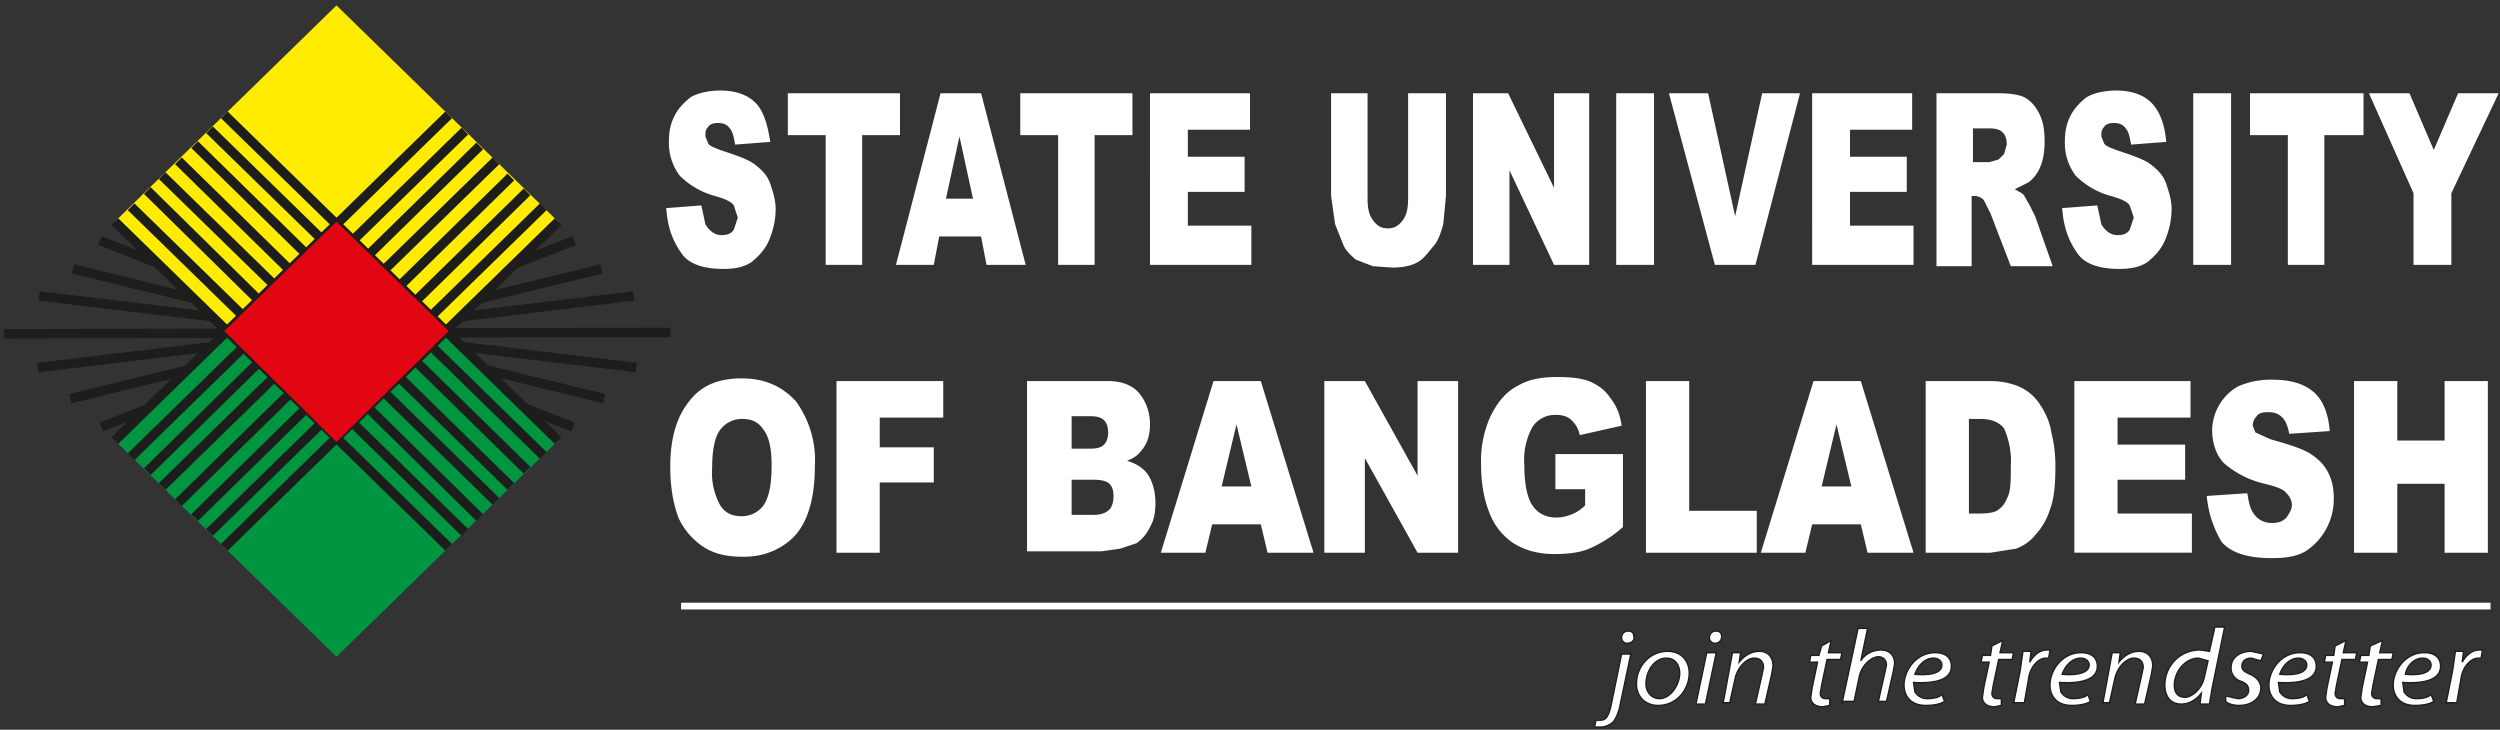
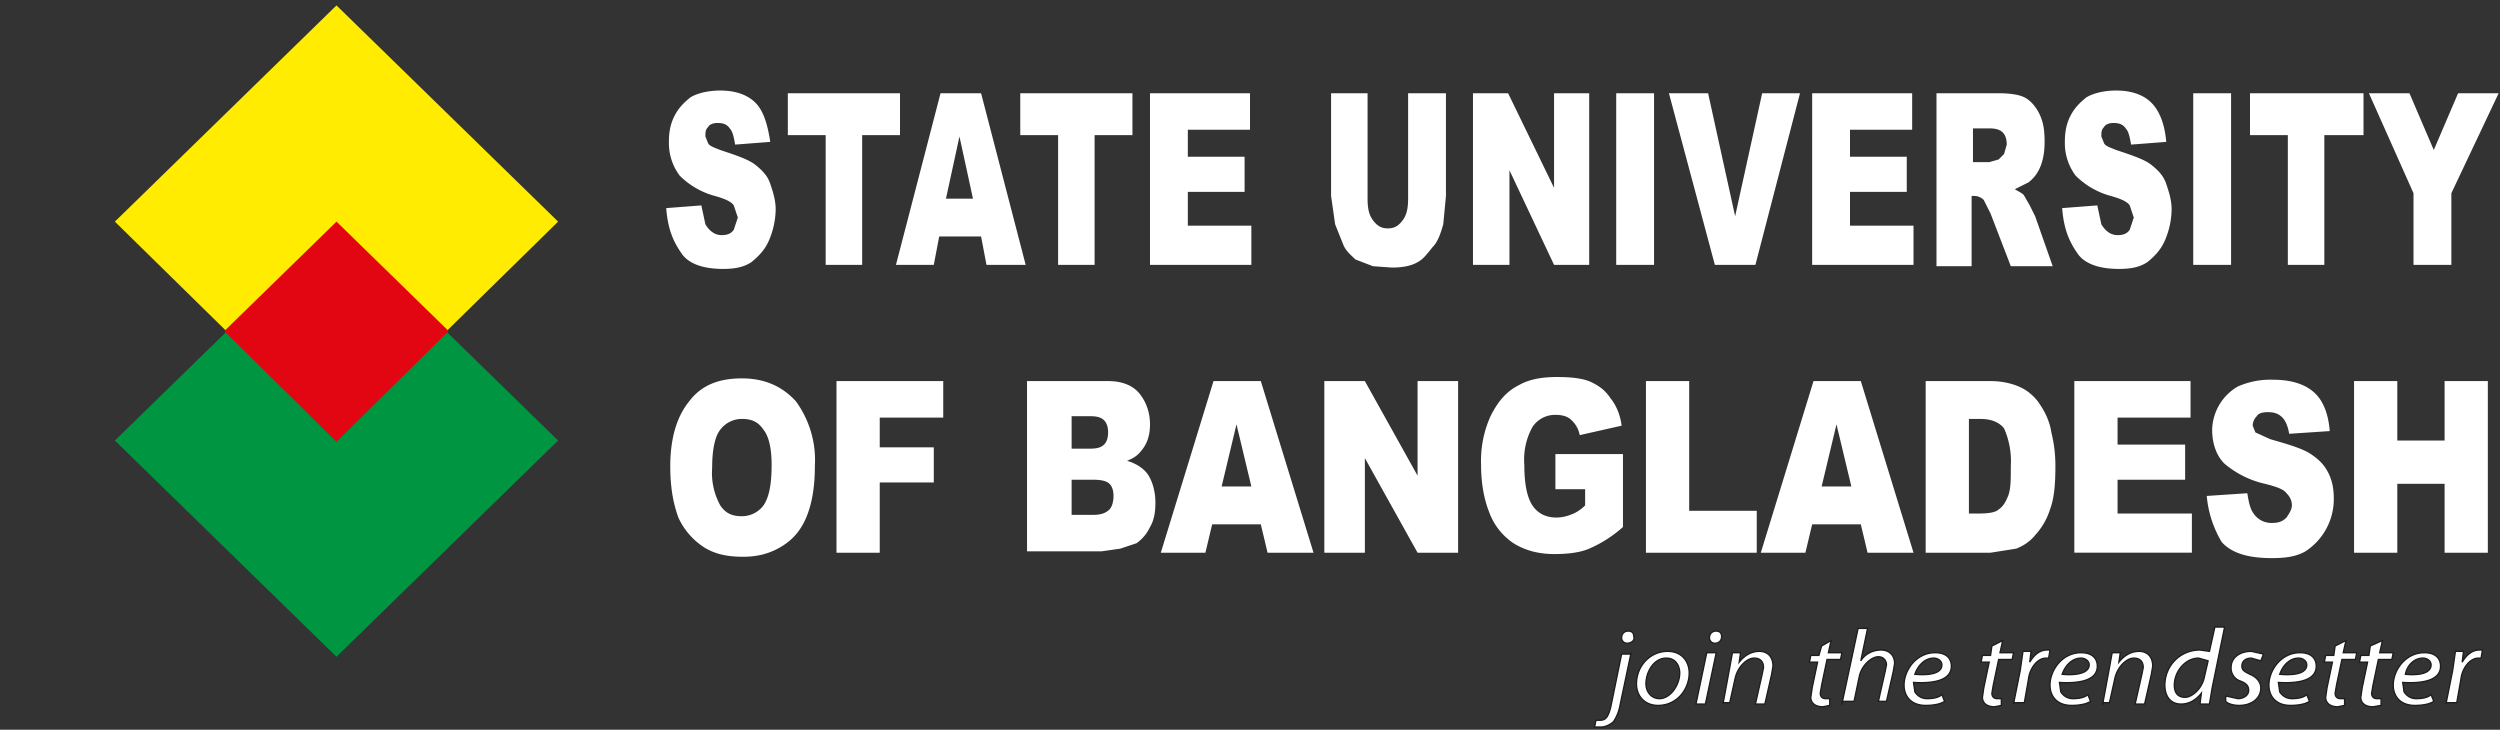
<svg xmlns="http://www.w3.org/2000/svg" width="185" height="54" fill="none">
  <rect width="100%" height="100%" fill="#333333" stroke="none" />
-   <path stroke="#1D1D1B" stroke-width=".7" d="m7.4 17.8 35 13.8M5.4 19.9l39.3 9.6M47.1 27.2 2.9 21.9M42.5 17.8l-35 13.8M44.5 19.9 5.2 29.5M2.8 27.2l44.1-5.3M.3 24.7l49.3-.1" />
-   <path fill="#FFEC00" d="M8.5 16.4 24.9.4l16.4 16-16.4 16.1L8.5 16.4Z" />
+   <path fill="#FFEC00" d="M8.5 16.4 24.9.4l16.4 16-16.4 16.1L8.5 16.4" />
  <path fill="#009540" d="m8.5 32.6 16.4-16 16.4 16-16.4 16-16.4-16Z" />
-   <path stroke="#1D1D1B" stroke-width=".7" d="M9.7 33.8 34.4 9.7M10.9 34.9l24.6-24.1M12 36l24.7-24.1M13.2 37.2l24.6-24.1M14.4 38.3 39 14.2M15.5 39.4l24.7-24.1M34.4 39.4 9.7 15.3M35.5 38.3 10.9 14.1M36.7 37.1 12 13M37.8 36 13.2 11.9M39 34.8 14.4 10.7M40.2 33.7 15.5 9.6M8.5 32.6 33.2 8.5M33.2 40.5 8.5 16.4M16.6 40.5l24.7-24.1M41.3 32.6 16.6 8.5" />
  <path fill="#E20613" d="m16.6 24.5 8.3-8.1 8.3 8.1-8.3 8.2-8.3-8.2Z" />
-   <path fill="#fff" d="M184.3 44.6H50.4v.5h133.9v-.5Z" />
  <path fill="#fff" stroke="#1D1D1B" stroke-width=".1" d="m120.7 48.3-.8 3.8c-.1.6-.3 1-.5 1.3-.2.2-.6.4-.9.4h-.5l.1-.5h.3c.4 0 .6-.2.8-1l.8-3.9h.7v-.1Zm-.3-.7a.4.4 0 0 1-.4-.4c0-.3.2-.5.5-.5s.4.2.4.4c.1.3-.2.5-.5.5ZM122.7 52.2c-1 0-1.6-.7-1.6-1.6 0-1.3 1-2.4 2.3-2.4 1.1 0 1.6.8 1.6 1.6 0 1.2-.9 2.4-2.3 2.4Zm.1-.5c.8 0 1.5-1 1.5-1.9 0-.4-.2-1.1-1-1.1-.9 0-1.5 1-1.5 1.9 0 .6.4 1.1 1 1.1ZM125.5 52.1l.8-3.8h.7l-.8 3.8h-.7Zm1.4-4.5a.4.4 0 0 1-.4-.4c0-.3.2-.5.5-.5s.4.2.4.4c0 .3-.2.5-.5.5ZM127.5 52.1l.5-2.7.2-1.1h.6l-.1.7c.4-.5.9-.8 1.5-.8.5 0 1 .3 1 1.1l-.1.6-.5 2.2h-.7l.5-2.2.1-.5c0-.4-.2-.7-.7-.7-.5 0-1.2.6-1.4 1.5L128 52h-.5v.1ZM135.5 47.4l-.2.9h1l-.1.5h-1l-.4 1.9-.1.6c0 .2.1.4.4.4h.3v.5l-.5.1c-.6 0-.9-.3-.9-.7l.1-.7.4-1.9h-.6l.1-.5h.6l.2-.7.7-.4ZM136.3 52.1l1.2-5.6h.7l-.5 2.4c.3-.5.9-.8 1.5-.8.5 0 1 .3 1 1l-.1.6-.5 2.2h-.6l.5-2.2.1-.5c0-.3-.2-.6-.6-.6-.5 0-1.2.6-1.4 1.4l-.4 1.9h-.9v.2ZM143.9 51.9c-.3.2-.8.3-1.4.3-1.1 0-1.6-.7-1.6-1.5 0-1.1.9-2.4 2.3-2.4.8 0 1.2.4 1.2 1 0 1-1.2 1.3-2.8 1.2l.1.7c.2.3.5.5.9.5.5 0 .9-.1 1.1-.3l.2.5Zm-.2-2.7c0-.3-.3-.5-.6-.5-.7 0-1.2.6-1.4 1.2 1.2.1 2-.1 2-.7ZM148.2 47.4l-.2.9h1l-.1.5h-1l-.4 1.9-.1.6c0 .2.1.4.4.4h.3v.5l-.5.1c-.6 0-.9-.3-.9-.7l.1-.7.4-1.9h-.6l.1-.5h.6l.1-.7.8-.4ZM149 52.1l.5-2.5.2-1.4h.6l-.1.8c.3-.5.7-.9 1.3-.9h.2l-.1.6h-.2c-.6 0-1.2.7-1.3 1.6l-.3 1.7h-.8v.1ZM154.7 51.9c-.3.2-.8.3-1.4.3-1.1 0-1.6-.7-1.6-1.5 0-1.1.9-2.4 2.3-2.4.8 0 1.2.4 1.2 1 0 1-1.2 1.3-2.8 1.2l.1.7c.2.3.5.5.9.5.5 0 .9-.1 1.1-.3l.2.5Zm-.1-2.7c0-.3-.3-.5-.6-.5-.7 0-1.2.6-1.4 1.2 1.1.1 2-.1 2-.7ZM155.6 52.1l.5-2.7.2-1.1h.6l-.1.7c.4-.5.9-.8 1.5-.8.5 0 1 .3 1 1.1l-.1.6-.5 2.2h-.7l.5-2.2.1-.5c0-.4-.2-.7-.7-.7-.5 0-1.2.6-1.4 1.5l-.4 1.8h-.5v.1ZM164.6 46.5l-.9 4.4-.2 1.2h-.7l.1-.8c-.4.5-.9.8-1.5.8-.8 0-1.2-.6-1.2-1.4 0-1.4 1.1-2.6 2.6-2.6l.7.1.4-1.8h.7v.1Zm-1.2 2.4-.7-.2c-1 0-1.8 1-1.8 2 0 .5.2.9.8.9.5 0 1.2-.6 1.4-1.4l.3-1.3ZM164.7 51.5l.9.2c.5 0 .8-.3.8-.6s-.1-.5-.6-.7a1 1 0 0 1-.7-1c0-.7.6-1.2 1.5-1.2l.9.2-.2.5-.7-.2c-.4 0-.7.2-.7.6 0 .3.2.4.6.6.5.2.8.6.8 1 0 .8-.7 1.3-1.6 1.3-.4 0-.8-.1-1-.3v-.4ZM170.9 51.9c-.3.2-.8.3-1.4.3-1.1 0-1.6-.7-1.6-1.5 0-1.1.9-2.4 2.3-2.4.8 0 1.2.4 1.2 1 0 1-1.2 1.3-2.8 1.2l.1.7c.2.3.5.5.9.5.5 0 .9-.1 1.1-.3l.2.5Zm-.2-2.7c0-.3-.3-.5-.6-.5-.7 0-1.2.6-1.4 1.2 1.2.1 2-.1 2-.7ZM173.6 47.4l-.2.9h1l-.1.5h-1l-.4 1.9-.1.6c0 .2.1.4.4.4h.3v.5l-.5.1c-.6 0-.9-.3-.9-.7l.1-.7.4-1.9h-.6l.1-.5h.6l.1-.7.8-.4ZM176.3 47.4l-.2.9h1l-.1.5h-1l-.4 1.9-.1.6c0 .2.1.4.4.4h.3v.5l-.6.1c-.6 0-.9-.3-.9-.7l.1-.7.4-1.9h-.6l.1-.5h.6l.1-.7.9-.4ZM180.1 51.9c-.3.2-.8.3-1.4.3-1.1 0-1.6-.7-1.6-1.5 0-1.1.9-2.4 2.3-2.4.8 0 1.2.4 1.2 1 0 1-1.2 1.3-2.8 1.2l.1.7c.2.3.5.5.9.5.5 0 .9-.1 1.1-.3l.2.5Zm-.2-2.7c0-.3-.3-.5-.6-.5-.7 0-1.2.6-1.3 1.2 1.1.1 1.9-.1 1.9-.7ZM181 52.1l.5-2.5.2-1.4h.6l-.1.8c.3-.5.7-.9 1.3-.9h.2l-.1.6h-.2c-.6 0-1.2.7-1.3 1.6l-.3 1.7h-.8v.1Z" />
  <path fill="#fff" d="m49.3 15.4 2.6-.2.3 1.4c.3.5.7.8 1.2.8.4 0 .7-.1.9-.4l.3-.9-.3-.9c-.2-.3-.7-.5-1.4-.7a5.8 5.8 0 0 1-2.6-1.5 4 4 0 0 1-.8-2.5c0-.7.1-1.3.4-1.9.3-.6.7-1 1.2-1.4.5-.3 1.3-.5 2.2-.5 1.1 0 2 .3 2.6.9.6.6.9 1.6 1.1 2.9l-2.6.2c-.1-.6-.2-1-.4-1.2-.2-.3-.5-.4-.9-.4-.3 0-.6.1-.7.3-.2.2-.2.4-.2.7l.2.5c.1.2.4.3.9.5 1.2.4 2.1.7 2.6 1.1.5.4.9.8 1.1 1.4.2.6.4 1.2.4 1.9a6 6 0 0 1-.5 2.3c-.3.7-.8 1.2-1.3 1.6-.6.4-1.3.5-2.1.5-1.5 0-2.6-.4-3.1-1.2-.7-1-1-2-1.1-3.3ZM58.2 6.9h8.4V10h-2.8v9.6h-2.7V10h-2.8V6.9h-.1ZM72.6 17.5h-3.1l-.4 2.1h-2.8l3.3-12.7h3l3.3 12.7H73l-.4-2.1Zm-.6-2.8-1-4.6-1 4.6h2ZM75.4 6.9h8.4V10H81v9.6h-2.7V10h-2.8V6.9h-.1ZM85.2 6.9h7.3v2.7h-4.6v2h4.2v2.6h-4.2v2.5h4.7v2.9h-7.5V6.9h.1ZM104.3 6.9h2.7v7.6l-.2 2.1c-.2.7-.4 1.3-.8 1.7-.4.5-.7.9-1.1 1.1-.5.3-1.2.4-1.9.4l-1.4-.1-1.3-.5c-.3-.3-.7-.6-.9-1.1l-.6-1.5-.3-2.1V6.9h2.7v7.8c0 .7.1 1.2.4 1.6.3.4.6.6 1.1.6.5 0 .8-.2 1.1-.6.3-.4.4-.9.4-1.6V6.9h.1ZM109 6.9h2.6l3.4 7v-7h2.6v12.7H115l-3.3-7v7H109V6.9ZM119.6 6.9h2.8v12.7h-2.8V6.9ZM123.5 6.9h2.9l2 9.1 2-9.1h2.8l-3.3 12.7h-3l-3.4-12.7ZM134.2 6.9h7.3v2.7h-4.6v2h4.2v2.6h-4.2v2.5h4.7v2.9h-7.5V6.9h.1ZM143.3 19.6V6.9h4.6c.8 0 1.5.1 1.9.3.4.2.8.6 1.1 1.2.3.6.4 1.2.4 2.1 0 .7-.1 1.3-.3 1.8-.2.5-.5.9-.9 1.2l-1 .5c.3.2.6.3.7.5l.4.7.4.8 1.3 3.7h-3.1l-1.5-3.9-.5-1a1 1 0 0 0-.7-.3h-.2v5.2h-2.6v-.1Zm2.8-7.6h1.1l.7-.2.4-.4.2-.7c0-.4-.1-.7-.3-.9-.2-.2-.5-.3-1-.3H146V12h.1ZM152.6 15.4l2.6-.2.3 1.4c.3.5.7.8 1.2.8.4 0 .7-.1.9-.4l.3-.9-.3-.9c-.2-.3-.7-.5-1.4-.7a5.8 5.8 0 0 1-2.6-1.5 4 4 0 0 1-.8-2.5c0-.7.1-1.3.4-1.9.3-.6.7-1 1.2-1.4.5-.3 1.3-.5 2.2-.5 1.1 0 2 .3 2.6.9.6.6 1 1.6 1.1 2.9l-2.6.2c-.1-.6-.2-1-.4-1.2-.2-.3-.5-.4-.9-.4-.3 0-.6.1-.7.3-.2.2-.2.4-.2.7l.2.5c.1.2.4.3.9.5 1.2.4 2.1.7 2.6 1.1.5.4.9.8 1.1 1.4.2.6.4 1.2.4 1.9a6 6 0 0 1-.5 2.3c-.3.7-.8 1.2-1.3 1.6-.6.4-1.3.5-2.1.5-1.5 0-2.6-.4-3.1-1.2-.7-1-1-2-1.1-3.3ZM162.3 6.9h2.8v12.7h-2.8V6.9ZM166.5 6.9h8.4V10H172v9.6h-2.7V10h-2.8V6.9ZM175.3 6.9h3l1.8 4.2 1.8-4.2h3l-3.5 7.4v5.3h-2.8v-5.3l-3.3-7.4ZM49.6 34.5c0-2.1.5-3.7 1.4-4.8.9-1.2 2.2-1.7 3.9-1.7 1.7 0 3 .6 4 1.7a7.4 7.4 0 0 1 1.4 4.8c0 1.5-.2 2.7-.6 3.7-.4 1-1 1.7-1.8 2.2-.8.5-1.7.8-2.9.8s-2.1-.2-2.9-.7a5.2 5.2 0 0 1-1.9-2.2c-.4-1.1-.6-2.3-.6-3.8Zm3.1.1a5 5 0 0 0 .6 2.8c.4.6.9.8 1.6.8a2 2 0 0 0 1.6-.8c.4-.6.6-1.5.6-3 0-1.2-.2-2.1-.6-2.6-.4-.6-.9-.8-1.6-.8a2 2 0 0 0-1.6.8c-.4.5-.6 1.5-.6 2.8ZM61.9 28.2h7.9v2.7h-4.7v2.2h4v2.6h-4v5.2h-3.2V28.2ZM76 28.2h6c1 0 1.8.3 2.3.9.5.6.8 1.4.8 2.3 0 .8-.2 1.4-.6 1.9-.3.4-.6.6-1.1.8.7.2 1.3.6 1.6 1.1.3.5.5 1.2.5 2 0 .7-.1 1.3-.4 1.8a3 3 0 0 1-1 1.2l-1.2.4-1.4.2H76V28.2Zm3.3 5h1.4c.5 0 .8-.1 1-.3.2-.2.3-.5.3-.9s-.1-.7-.3-.9c-.2-.2-.5-.3-1-.3h-1.4v2.4Zm0 4.9h1.6c.5 0 .9-.1 1.2-.4.2-.2.3-.6.3-1s-.1-.7-.3-.9c-.2-.2-.6-.3-1.2-.3h-1.6v2.6ZM93.3 38.8h-3.6l-.5 2.1h-3.3l3.9-12.7h3.5l3.9 12.7h-3.4l-.5-2.1Zm-.7-2.8-1.1-4.6-1.1 4.6h2.2ZM98 28.2h3l3.9 7v-7h3v12.7h-3l-3.9-7v7h-3V28.2ZM115.1 36.2v-2.6h5V39c-.9.8-1.8 1.3-2.5 1.6-.7.3-1.6.4-2.6.4-1.2 0-2.2-.3-3-.8a4.7 4.7 0 0 1-1.8-2.3c-.4-1-.6-2.2-.6-3.5a8 8 0 0 1 .7-3.6c.5-1 1.1-1.8 2.1-2.3.7-.4 1.6-.6 2.8-.6 1.1 0 2 .1 2.6.4.6.3 1 .6 1.4 1.2.4.5.7 1.2.8 2l-3.1.7a2 2 0 0 0-.6-1.1c-.3-.3-.7-.4-1.2-.4a2 2 0 0 0-1.7.9 5 5 0 0 0-.6 2.8c0 1.4.2 2.4.6 3 .4.6 1 .9 1.8.9a3 3 0 0 0 1-.2c.3-.1.7-.3 1.1-.7v-1.2h-2.2ZM121.8 28.2h3.2v9.6h5v3.1h-8.2V28.2ZM137.7 38.8h-3.6l-.5 2.1h-3.3l3.9-12.7h3.5l3.9 12.7h-3.4l-.5-2.1ZM137 36l-1.1-4.6-1.1 4.6h2.2ZM142.5 28.2h4.8c.9 0 1.7.2 2.3.5.6.3 1.1.8 1.4 1.3.4.6.7 1.3.8 2 .2.8.3 1.6.3 2.5 0 1.4-.1 2.4-.4 3.2a5 5 0 0 1-1.1 1.9c-.4.5-.9.8-1.4 1l-1.9.3h-4.8V28.2Zm3.2 2.8v7h.8c.7 0 1.2-.1 1.4-.3.3-.2.5-.5.7-1 .2-.5.2-1.2.2-2.2a6 6 0 0 0-.5-2.8c-.4-.5-1-.7-1.8-.7h-.8ZM153.5 28.2h8.6v2.7h-5.4v2h5v2.6h-5V38h5.5v2.9h-8.7V28.2ZM163.3 36.7l3-.2c.1.6.2 1.1.4 1.4.3.5.8.8 1.4.8.5 0 .8-.1 1.1-.4.2-.3.4-.6.4-.9 0-.3-.1-.6-.4-.9-.2-.3-.8-.5-1.6-.7a7 7 0 0 1-3-1.5c-.6-.6-.9-1.5-.9-2.5a3.8 3.8 0 0 1 1.9-3.2 6 6 0 0 1 2.6-.5c1.3 0 2.3.3 3 .9.7.6 1.1 1.6 1.2 2.9l-3 .2c-.1-.6-.3-1-.5-1.2-.3-.3-.6-.4-1.1-.4-.4 0-.7.1-.8.3a1 1 0 0 0-.3.7l.2.5 1.1.5c1.4.4 2.4.7 3 1.1.6.4 1 .8 1.3 1.4.3.6.4 1.2.4 1.9a4.6 4.6 0 0 1-2.1 3.9c-.7.4-1.5.5-2.5.5-1.8 0-3-.4-3.7-1.2a8 8 0 0 1-1.1-3.4ZM174.2 28.2h3.2v4.4h3.5v-4.4h3.2v12.7h-3.2v-5.1h-3.5v5.1h-3.2V28.2Z" />
</svg>